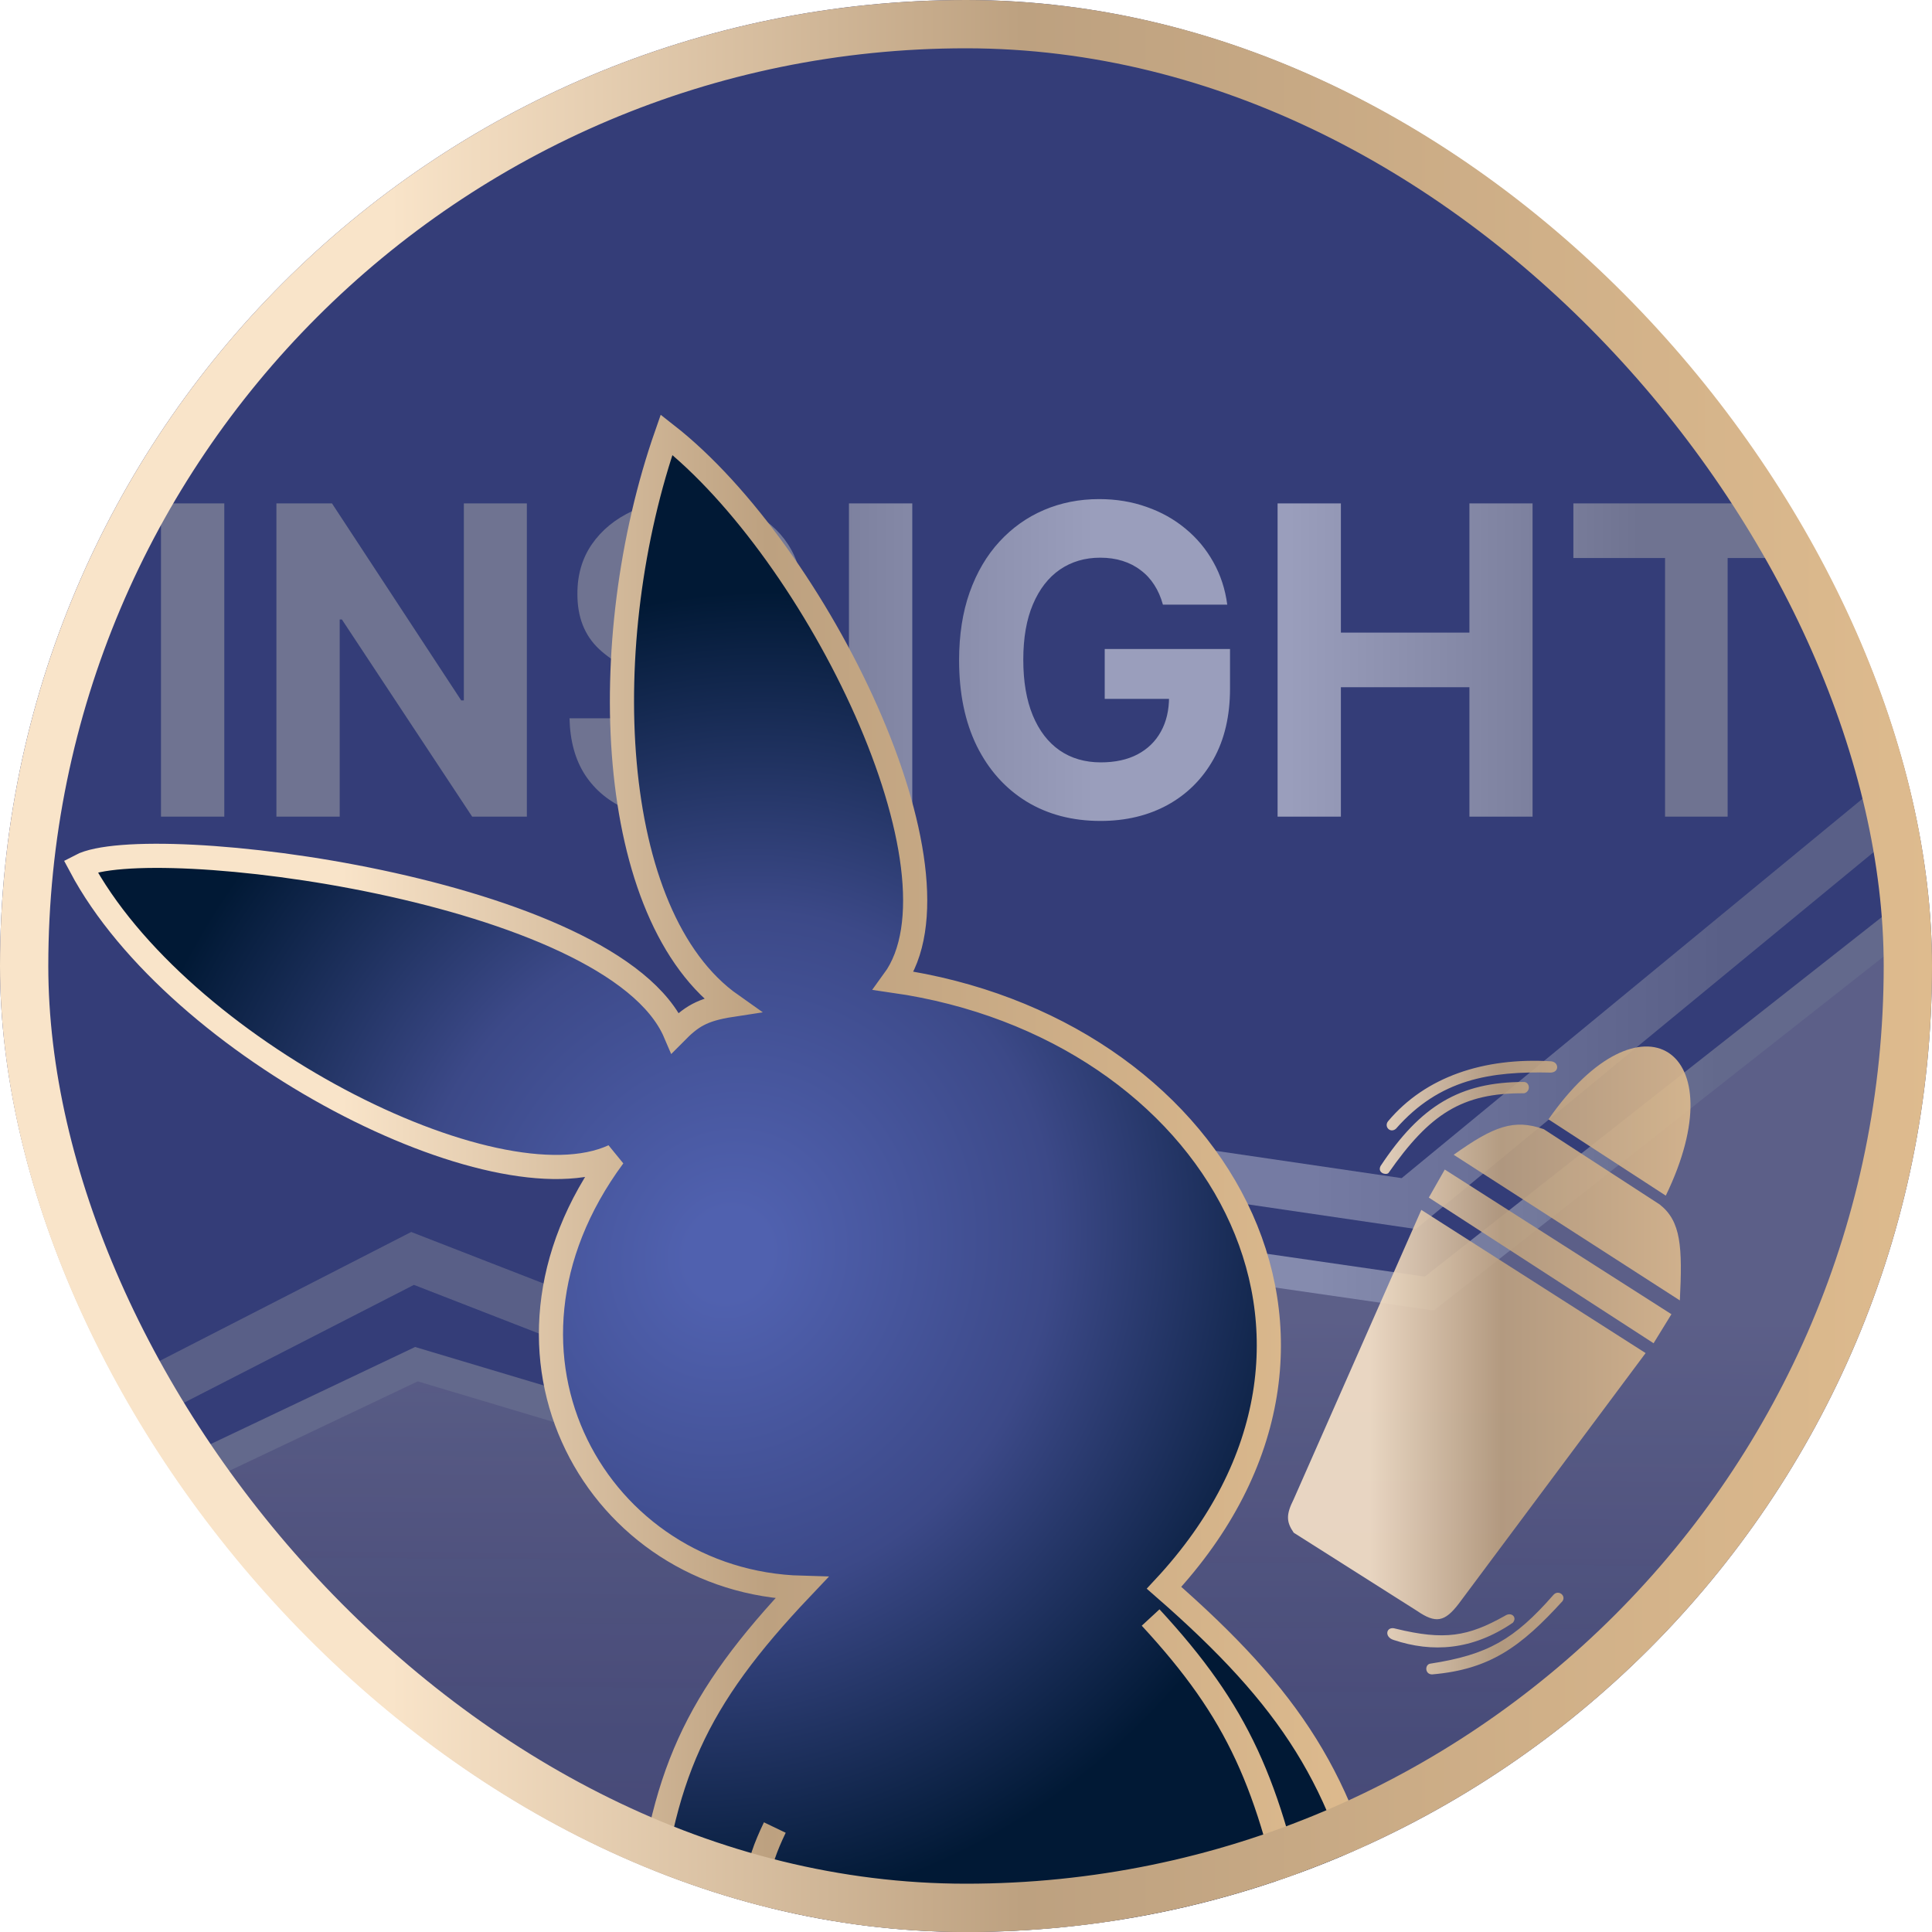
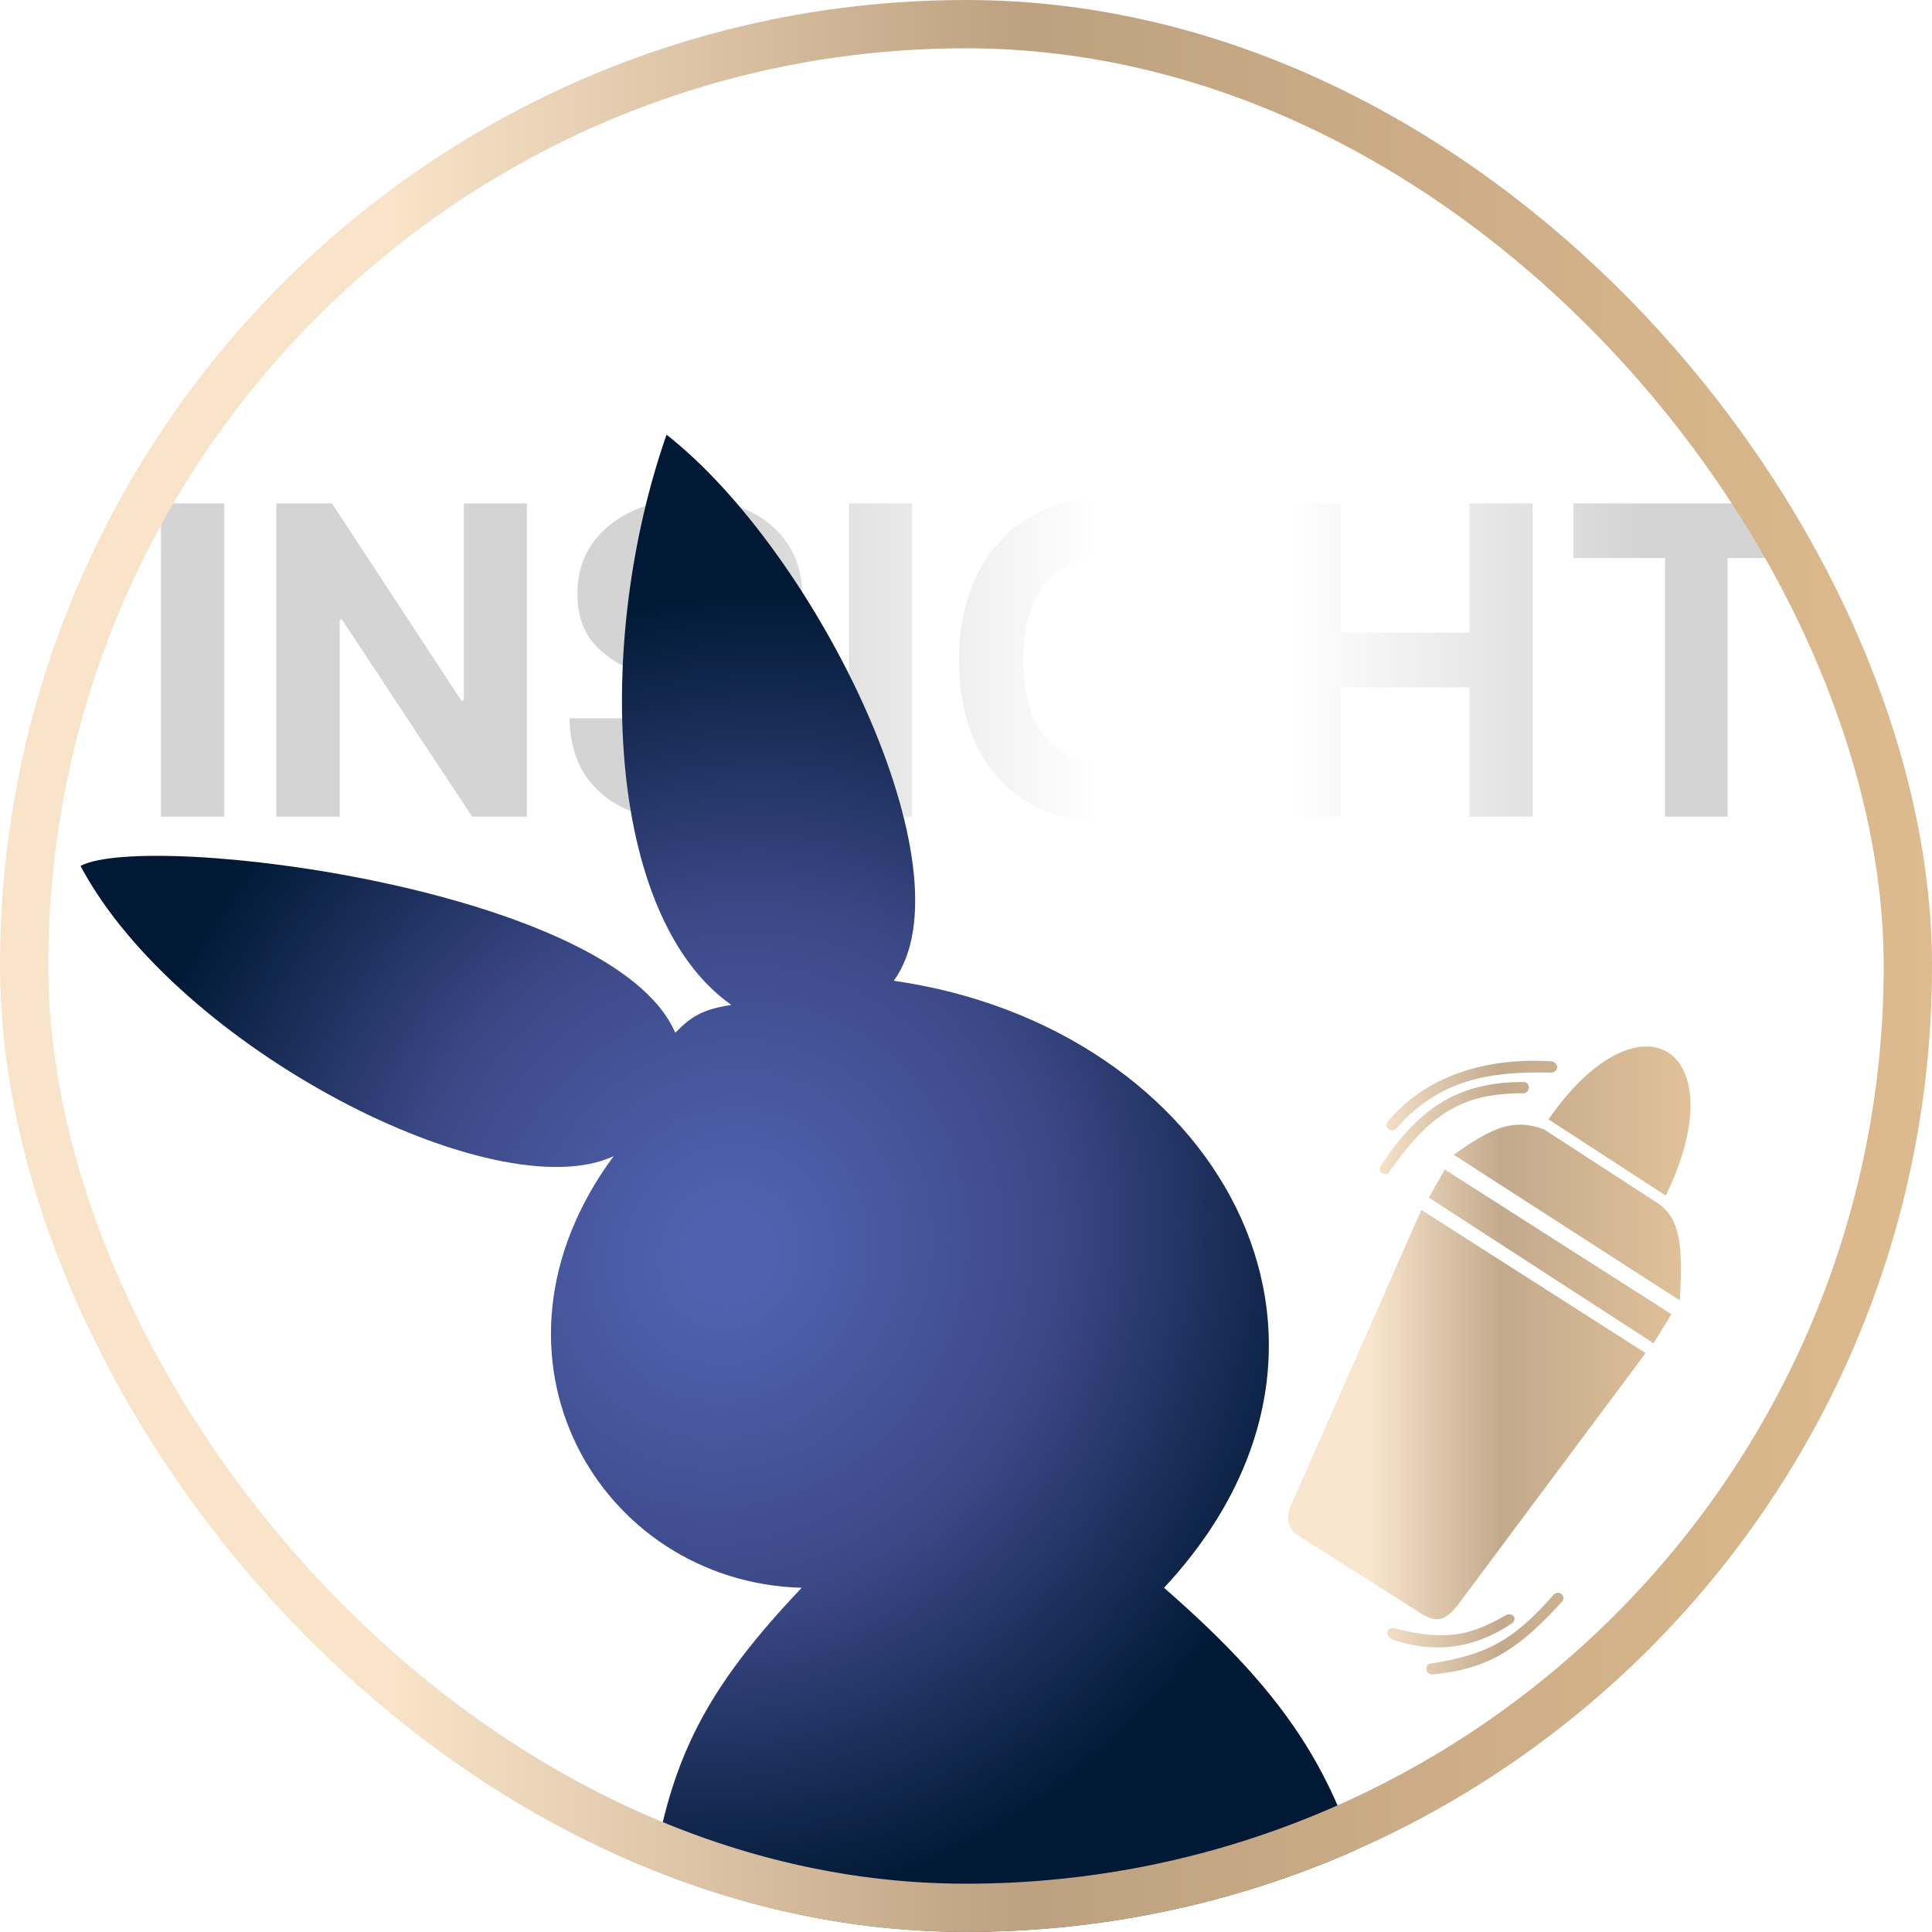
<svg xmlns="http://www.w3.org/2000/svg" width="120" height="120" viewBox="0 0 120 120" fill="none">
  <g clip-path="url(#clip0_8806_11333)">
-     <rect width="120" height="120" rx="60" fill="#343D78" />
    <g opacity="0.5" filter="url(#filter0_d_8806_11333)">
      <path d="M13.932 27.266V46.724H10V27.266H13.932ZM32.724 27.266V46.724H29.328L21.236 34.477H21.1V46.724H17.168V27.266H20.619L28.647 39.504H28.81V27.266H32.724ZM46.063 32.862C45.99 32.096 45.678 31.5 45.127 31.076C44.576 30.652 43.828 30.439 42.884 30.439C42.242 30.439 41.7 30.534 41.258 30.724C40.816 30.908 40.477 31.165 40.241 31.494C40.011 31.823 39.896 32.197 39.896 32.615C39.884 32.964 39.954 33.268 40.105 33.527C40.263 33.787 40.477 34.012 40.75 34.202C41.022 34.386 41.337 34.547 41.694 34.687C42.051 34.819 42.433 34.934 42.839 35.029L44.51 35.447C45.321 35.637 46.066 35.89 46.744 36.207C47.422 36.523 48.009 36.913 48.506 37.375C49.002 37.838 49.386 38.382 49.659 39.01C49.937 39.637 50.08 40.355 50.086 41.166C50.08 42.357 49.789 43.389 49.214 44.264C48.645 45.131 47.821 45.806 46.744 46.287C45.672 46.762 44.38 47 42.866 47C41.364 47 40.057 46.759 38.943 46.278C37.835 45.797 36.969 45.084 36.345 44.14C35.728 43.19 35.404 42.015 35.374 40.615H39.179C39.221 41.268 39.4 41.812 39.715 42.249C40.035 42.68 40.462 43.006 40.995 43.228C41.534 43.443 42.142 43.551 42.82 43.551C43.486 43.551 44.065 43.45 44.555 43.247C45.051 43.044 45.436 42.762 45.708 42.401C45.981 42.04 46.117 41.626 46.117 41.157C46.117 40.72 45.993 40.352 45.745 40.055C45.503 39.757 45.145 39.504 44.673 39.294C44.207 39.086 43.635 38.895 42.957 38.724L40.932 38.192C39.363 37.793 38.125 37.169 37.217 36.321C36.309 35.472 35.858 34.329 35.864 32.891C35.858 31.713 36.158 30.683 36.763 29.803C37.375 28.922 38.213 28.235 39.279 27.741C40.344 27.247 41.555 27 42.911 27C44.292 27 45.496 27.247 46.526 27.741C47.561 28.235 48.366 28.922 48.941 29.803C49.517 30.683 49.813 31.703 49.831 32.862H46.063ZM56.663 27.266V46.724H52.731V27.266H56.663ZM72.231 33.556C72.104 33.093 71.925 32.685 71.695 32.33C71.465 31.969 71.183 31.665 70.85 31.418C70.524 31.165 70.148 30.971 69.724 30.838C69.307 30.706 68.844 30.639 68.335 30.639C67.384 30.639 66.549 30.886 65.828 31.38C65.114 31.874 64.557 32.593 64.157 33.537C63.758 34.474 63.558 35.621 63.558 36.976C63.558 38.332 63.755 39.484 64.148 40.435C64.542 41.385 65.099 42.11 65.819 42.61C66.54 43.105 67.39 43.352 68.371 43.352C69.261 43.352 70.021 43.187 70.651 42.857C71.286 42.522 71.771 42.05 72.104 41.442C72.443 40.834 72.612 40.115 72.612 39.285L73.411 39.408H68.616V36.311H76.399V38.762C76.399 40.473 76.054 41.942 75.364 43.171C74.674 44.394 73.723 45.337 72.512 46.002C71.302 46.661 69.915 46.99 68.353 46.99C66.609 46.99 65.078 46.588 63.758 45.784C62.438 44.973 61.409 43.823 60.67 42.335C59.938 40.84 59.571 39.066 59.571 37.014C59.571 35.437 59.789 34.031 60.225 32.796C60.667 31.554 61.285 30.503 62.078 29.641C62.871 28.78 63.794 28.124 64.848 27.675C65.901 27.225 67.042 27 68.271 27C69.325 27 70.306 27.162 71.214 27.485C72.122 27.801 72.927 28.251 73.629 28.834C74.338 29.416 74.916 30.11 75.364 30.915C75.812 31.713 76.1 32.593 76.227 33.556H72.231ZM79.353 46.724V27.266H83.285V35.294H91.268V27.266H95.191V46.724H91.268V38.686H83.285V46.724H79.353ZM97.725 30.658V27.266H113V30.658H107.306V46.724H103.419V30.658H97.725Z" fill="url(#paint0_linear_8806_11333)" />
    </g>
    <g opacity="0.4">
-       <path d="M25.864 84.732L0 97.014V119.999H120V55.781L88.777 80.345L56.875 75.728L42.874 89.82L25.864 84.732Z" fill="url(#paint1_linear_8806_11333)" fill-opacity="0.5" stroke="url(#paint2_linear_8806_11333)" stroke-width="2" />
-       <path opacity="0.8" d="M0 91.298L25.625 78.163L40.625 84.001L54.375 69.892L87.5 74.757L120 48" stroke="url(#paint3_linear_8806_11333)" stroke-width="3" />
-     </g>
+       </g>
    <g filter="url(#filter1_b_8806_11333)">
      <path d="M5 53.783C11.038 65.142 30.772 75.209 38.111 71.815C28.956 84.213 37.227 98.274 49.794 98.62C43.151 105.626 41.041 110.311 40.099 120H47.364H80.695H85.506C83.493 110.649 80.22 105.533 72.301 98.62C86.709 83.151 75.467 63.78 55.513 60.917C60.446 54.152 50.751 34.319 41.4 27C36.931 39.784 37.595 56.9 45.425 62.418C43.569 62.702 42.913 63.166 41.94 64.149C38.111 55.191 9.173 51.589 5 53.783Z" fill="url(#paint4_radial_8806_11333)" />
-       <path d="M71.467 100.467C76.939 106.393 78.828 110.787 80.695 120M80.695 120H47.364M80.695 120H85.506C83.493 110.649 80.22 105.533 72.301 98.62C86.709 83.151 75.467 63.78 55.513 60.917C60.446 54.152 50.751 34.319 41.4 27C36.931 39.784 37.595 56.9 45.425 62.418C43.569 62.702 42.913 63.166 41.94 64.149C38.111 55.191 9.173 51.589 5 53.783C11.038 65.142 30.772 75.209 38.111 71.815C28.955 84.213 37.227 98.274 49.794 98.62C43.151 105.626 41.041 110.311 40.099 120H47.364M48.125 113.512C46.916 116.03 46.753 117.456 47.364 120" stroke="url(#paint5_linear_8806_11333)" stroke-width="1.5" />
    </g>
    <g filter="url(#filter2_b_8806_11333)">
      <path fill-rule="evenodd" clip-rule="evenodd" d="M96.179 69.525C101.891 61.303 107.895 65.124 103.465 74.263L96.179 69.525ZM104.339 80.772L90.292 71.725C92.79 69.94 94.044 69.483 95.888 70.136L103.086 74.812C104.417 75.856 104.503 77.447 104.339 80.772ZM103.815 81.628L89.738 72.642L88.747 74.384L102.707 83.431L103.815 81.628ZM102.212 84.042L88.281 75.148L80.354 93.12C79.879 94.067 79.885 94.516 80.354 95.198L88.019 100.057C89.174 100.851 89.737 100.751 90.613 99.599L102.212 84.042ZM85.746 72.428C85.542 72.856 86.095 73.009 86.241 72.856C88.806 69.181 90.81 67.879 94.664 67.905C95.072 67.813 95.043 67.233 94.664 67.202C90.671 67.202 88.226 68.683 85.746 72.428ZM86.707 70.106C86.358 70.411 85.95 69.983 86.212 69.647C88.543 66.866 92.186 65.674 96.325 65.918C96.82 65.949 96.879 66.591 96.325 66.621C92.565 66.53 89.418 67.019 86.707 70.106ZM86.562 101.861C85.95 101.677 86.095 100.974 86.678 101.158C89.723 101.903 91.18 101.649 93.469 100.363C93.877 100.088 94.256 100.455 93.964 100.791C91.441 102.514 88.951 102.655 86.562 101.861ZM88.951 104C88.485 104 88.485 103.358 88.864 103.328C92.399 102.782 94.059 101.83 96.471 99.079C96.762 98.713 97.287 99.079 97.053 99.446C94.489 102.258 92.565 103.694 88.951 104Z" fill="url(#paint6_linear_8806_11333)" fill-opacity="0.9" />
    </g>
  </g>
  <rect x="1.5" y="1.5" width="117" height="117" rx="58.5" stroke="url(#paint7_linear_8806_11333)" stroke-width="3" />
  <defs>
    <filter id="filter0_d_8806_11333" x="6" y="27" width="111" height="28" filterUnits="userSpaceOnUse" color-interpolation-filters="sRGB">
      <feFlood flood-opacity="0" result="BackgroundImageFix" />
      <feColorMatrix in="SourceAlpha" type="matrix" values="0 0 0 0 0 0 0 0 0 0 0 0 0 0 0 0 0 0 127 0" result="hardAlpha" />
      <feOffset dy="4" />
      <feGaussianBlur stdDeviation="2" />
      <feComposite in2="hardAlpha" operator="out" />
      <feColorMatrix type="matrix" values="0 0 0 0 0 0 0 0 0 0 0 0 0 0 0 0 0 0 0.25 0" />
      <feBlend mode="normal" in2="BackgroundImageFix" result="effect1_dropShadow_8806_11333" />
      <feBlend mode="normal" in="SourceGraphic" in2="effect1_dropShadow_8806_11333" result="shape" />
    </filter>
    <filter id="filter1_b_8806_11333" x="-96.016" y="-74.234" width="282.449" height="294.984" filterUnits="userSpaceOnUse" color-interpolation-filters="sRGB">
      <feFlood flood-opacity="0" result="BackgroundImageFix" />
      <feGaussianBlur in="BackgroundImageFix" stdDeviation="50" />
      <feComposite in2="SourceAlpha" operator="in" result="effect1_backgroundBlur_8806_11333" />
      <feBlend mode="normal" in="SourceGraphic" in2="effect1_backgroundBlur_8806_11333" result="shape" />
    </filter>
    <filter id="filter2_b_8806_11333" x="-20" y="-35" width="225" height="239" filterUnits="userSpaceOnUse" color-interpolation-filters="sRGB">
      <feFlood flood-opacity="0" result="BackgroundImageFix" />
      <feGaussianBlur in="BackgroundImageFix" stdDeviation="50" />
      <feComposite in2="SourceAlpha" operator="in" result="effect1_backgroundBlur_8806_11333" />
      <feBlend mode="normal" in="SourceGraphic" in2="effect1_backgroundBlur_8806_11333" result="shape" />
    </filter>
    <linearGradient id="paint0_linear_8806_11333" x1="45.064" y1="37" x2="107.521" y2="37" gradientUnits="userSpaceOnUse">
      <stop stop-color="#A9A9A9" />
      <stop offset="0.365" stop-color="white" />
      <stop offset="0.562" stop-color="white" />
      <stop offset="0.911" stop-color="#A9A9A9" />
    </linearGradient>
    <linearGradient id="paint1_linear_8806_11333" x1="85.615" y1="82.054" x2="85.239" y2="146.271" gradientUnits="userSpaceOnUse">
      <stop stop-color="#F9E4C9" />
      <stop offset="0.41" stop-color="#BDA180" stop-opacity="0.74" />
      <stop offset="1" stop-color="#DEBB8E" stop-opacity="0.42" />
    </linearGradient>
    <linearGradient id="paint2_linear_8806_11333" x1="40.851" y1="87.89" x2="113.617" y2="87.89" gradientUnits="userSpaceOnUse">
      <stop stop-color="#A9A9A9" />
      <stop offset="0.365" stop-color="white" />
      <stop offset="0.562" stop-color="white" />
      <stop offset="0.911" stop-color="#A9A9A9" />
    </linearGradient>
    <linearGradient id="paint3_linear_8806_11333" x1="40.851" y1="69.649" x2="113.617" y2="69.649" gradientUnits="userSpaceOnUse">
      <stop stop-color="#A9A9A9" />
      <stop offset="0.365" stop-color="white" />
      <stop offset="0.562" stop-color="white" />
      <stop offset="0.911" stop-color="#A9A9A9" />
    </linearGradient>
    <radialGradient id="paint4_radial_8806_11333" cx="0" cy="0" r="1" gradientUnits="userSpaceOnUse" gradientTransform="translate(45.253 77.927) rotate(23.523) scale(38.26 41.796)">
      <stop offset="0.068" stop-color="#5061AF" />
      <stop offset="0.516" stop-color="#3C4988" />
      <stop offset="1" stop-color="#011935" />
    </radialGradient>
    <linearGradient id="paint5_linear_8806_11333" x1="21.261" y1="120.001" x2="85.506" y2="120.001" gradientUnits="userSpaceOnUse">
      <stop stop-color="#F9E4C9" />
      <stop offset="0.41" stop-color="#BDA180" />
      <stop offset="1" stop-color="#DEBB8E" />
    </linearGradient>
    <linearGradient id="paint6_linear_8806_11333" x1="85.049" y1="104" x2="105" y2="104" gradientUnits="userSpaceOnUse">
      <stop stop-color="#F9E4C9" />
      <stop offset="0.41" stop-color="#BDA180" />
      <stop offset="1" stop-color="#DEBB8E" />
    </linearGradient>
    <linearGradient id="paint7_linear_8806_11333" x1="24.238" y1="120.001" x2="120" y2="120.001" gradientUnits="userSpaceOnUse">
      <stop stop-color="#F9E4C9" />
      <stop offset="0.41" stop-color="#BDA180" />
      <stop offset="1" stop-color="#DEBB8E" />
    </linearGradient>
    <clipPath id="clip0_8806_11333">
      <rect width="120" height="120" rx="60" fill="white" />
    </clipPath>
  </defs>
</svg>